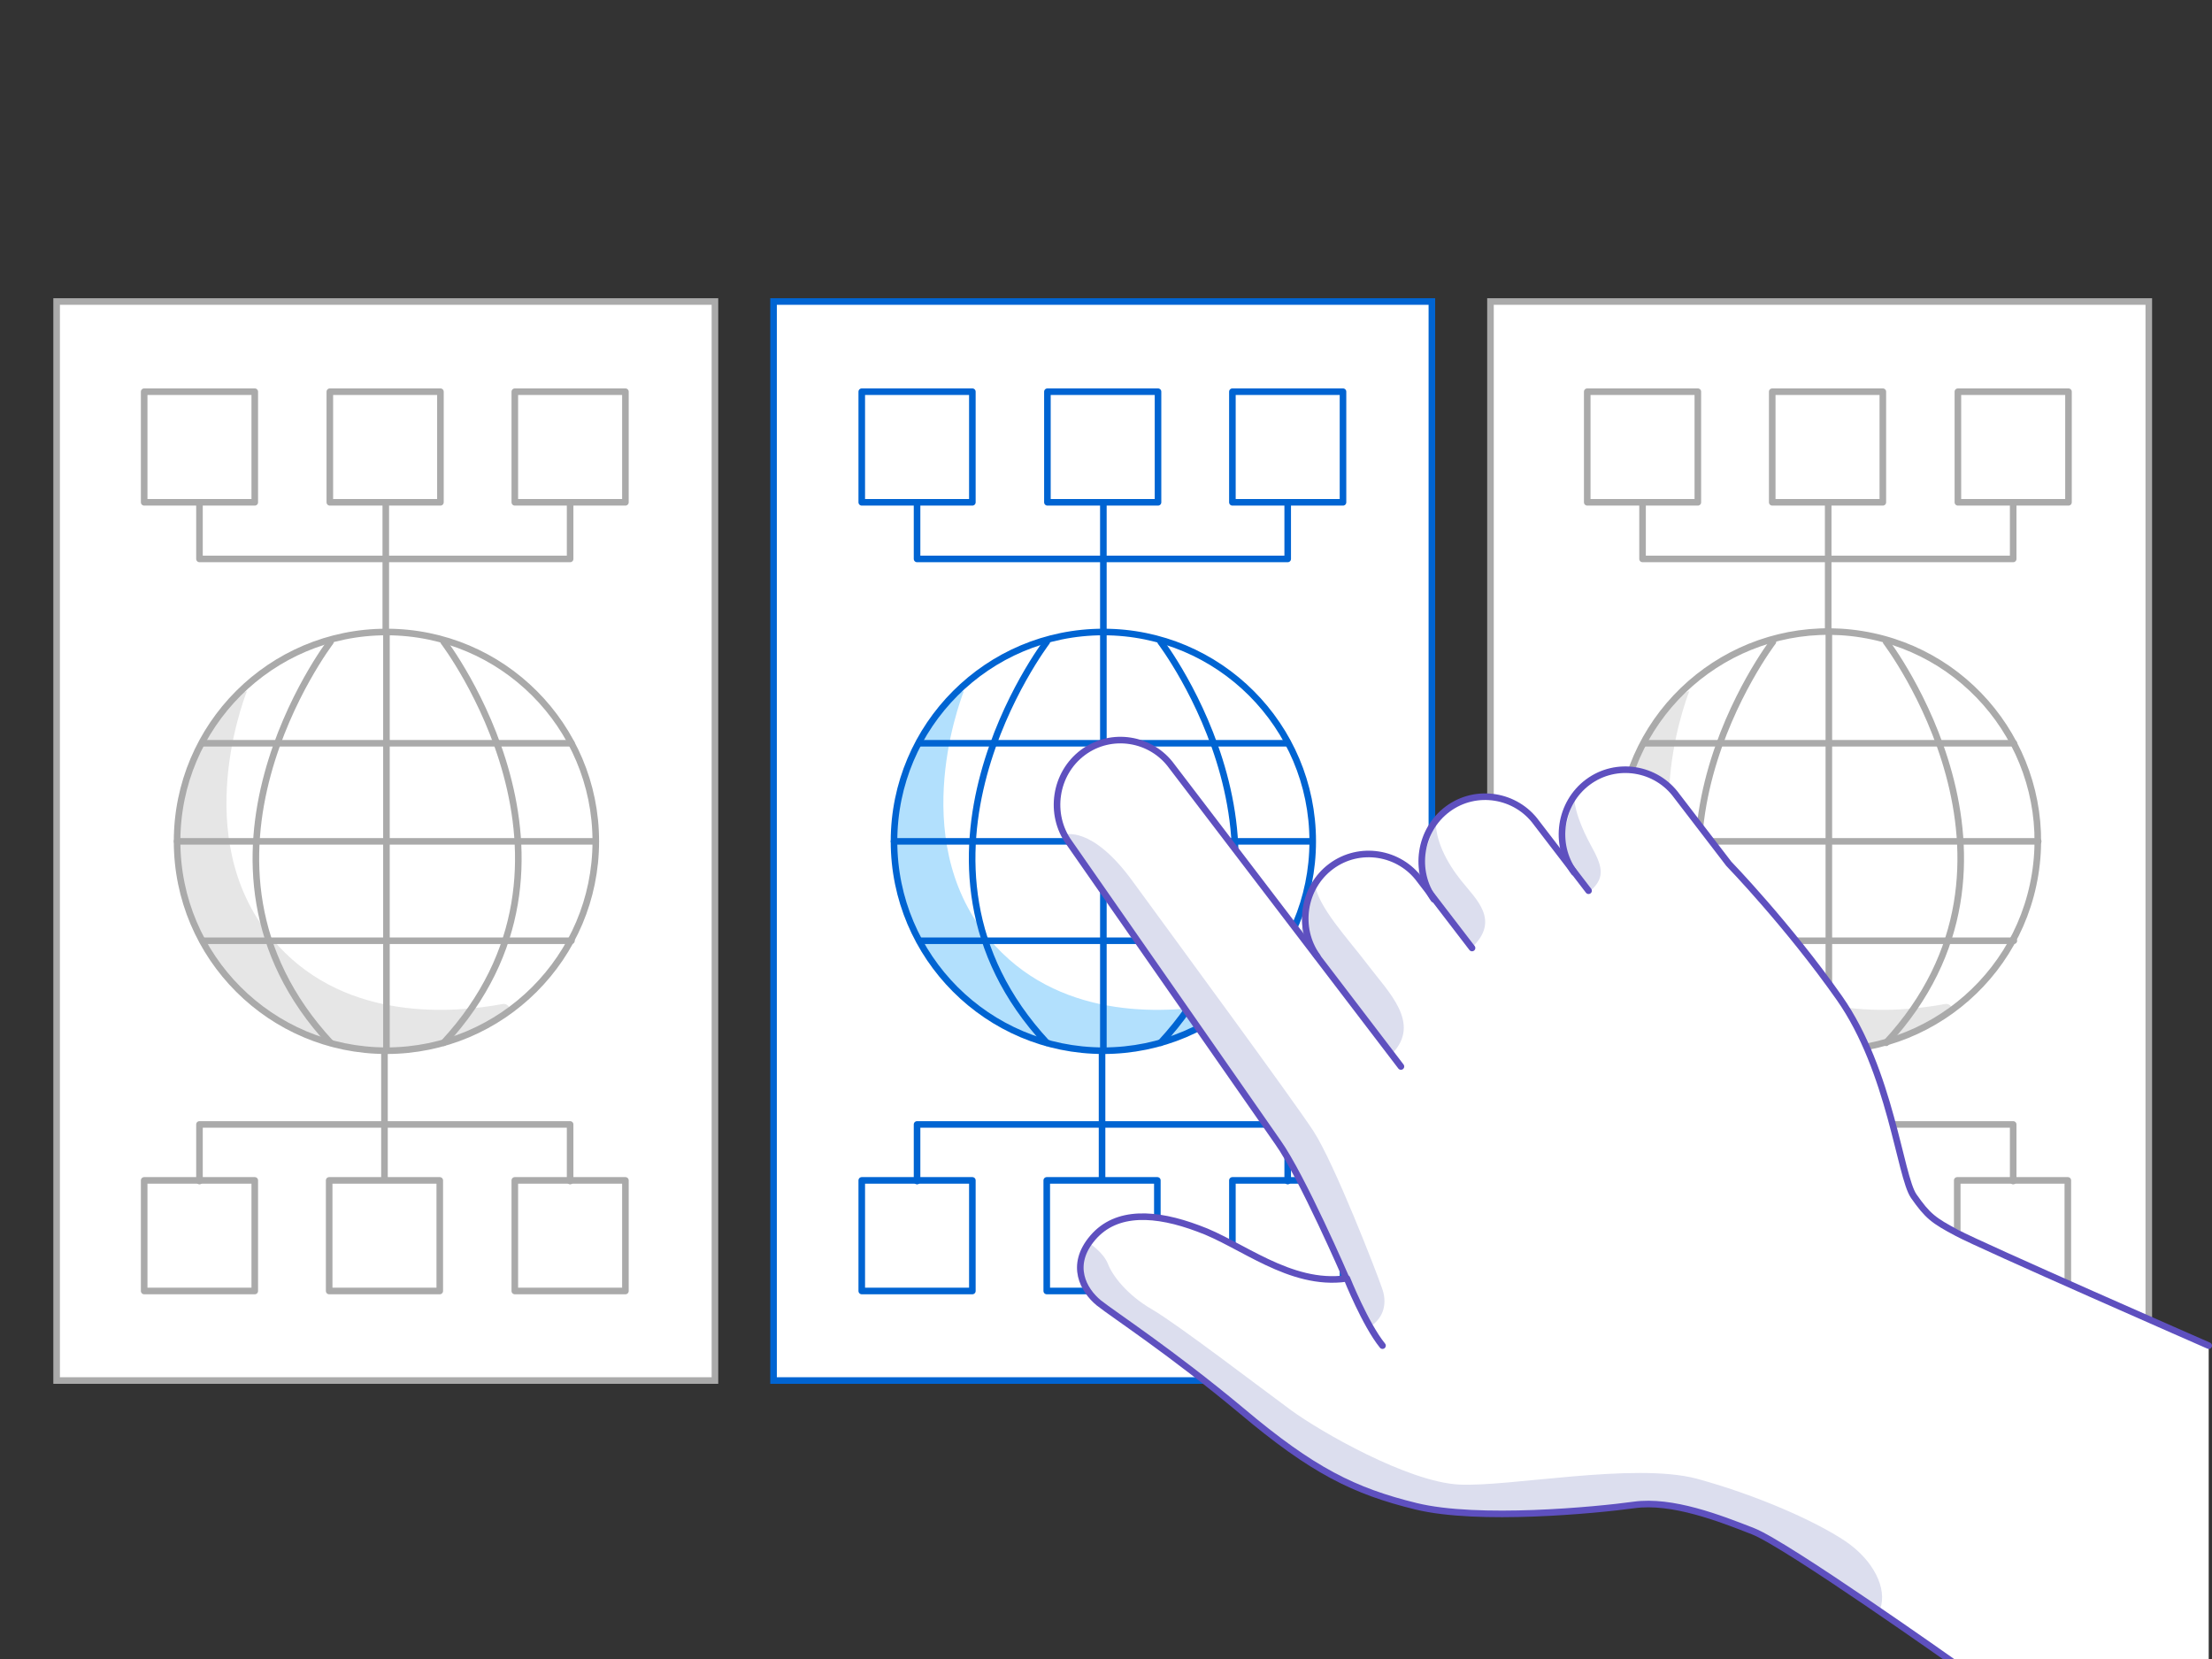
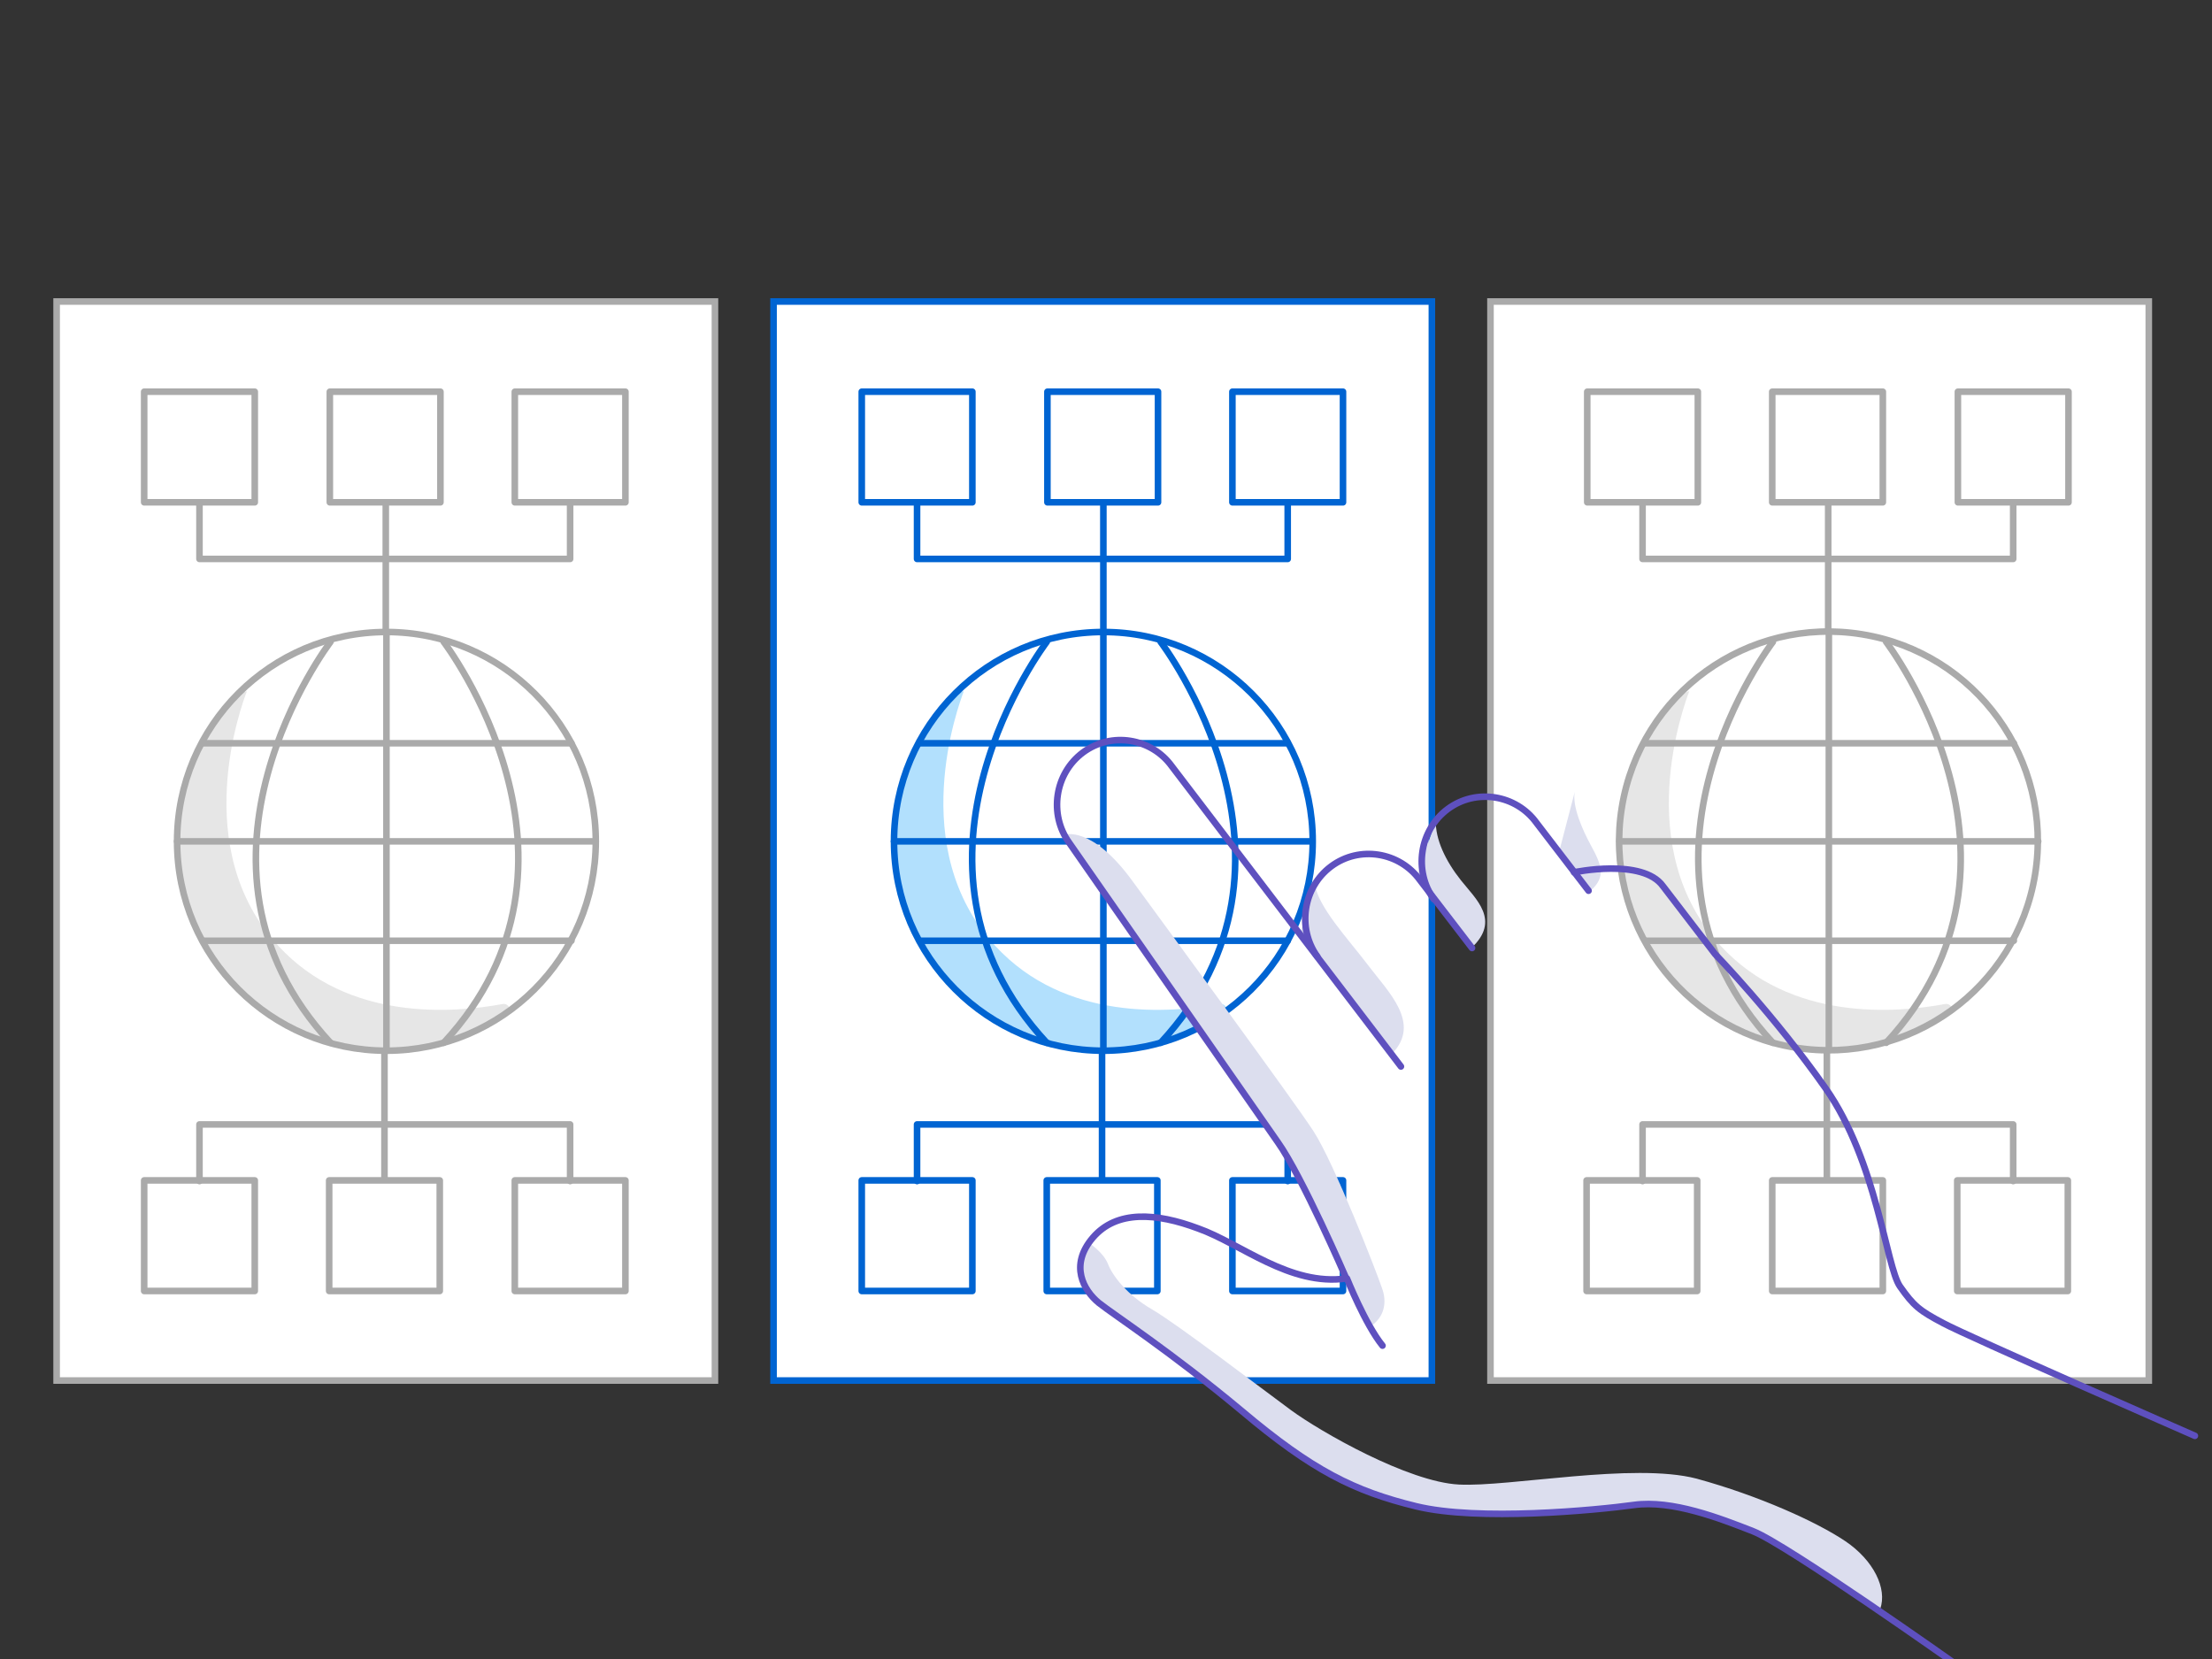
<svg xmlns="http://www.w3.org/2000/svg" version="1.1" id="Capa_1" x="0px" y="0px" viewBox="0 0 336 252" style="enable-background:new 0 0 336 252;" xml:space="preserve">
  <rect x="0" y="0" width="336" height="252" fill="#333333" stroke="none" />
  <style type="text/css">
	.st0{fill:#FFFFFF;}
	.st1{fill:none;stroke:#AAAAAA;stroke-miterlimit:10;}
	.st2{fill:none;stroke:#0064D2;stroke-miterlimit:10;}
	.st3{fill:#B2E0FD;}
	.st4{fill:none;stroke:#0064D2;stroke-linecap:round;stroke-linejoin:round;stroke-miterlimit:10;}
	.st5{fill:none;stroke:#AAAAAA;stroke-linecap:round;stroke-linejoin:round;stroke-miterlimit:10;}
	.st6{fill:#E6E6E6;}
	.st7{fill:#DCDEEE;}
	.st8{fill:none;stroke:#5E50BF;stroke-linecap:round;stroke-miterlimit:10;}
</style>
  <g>
    <g id="boxes_2_">
      <g id="white_1968_">
        <rect x="8.6" y="45.8" class="st0" width="100" height="163.9" />
      </g>
      <g id="white_1967_">
        <rect x="117.5" y="45.8" class="st0" width="100" height="163.9" />
      </g>
      <g id="white_1966_">
        <rect x="226.4" y="45.8" class="st0" width="100" height="163.9" />
      </g>
      <g id="neutral-3_1056_">
        <rect x="8.6" y="45.8" class="st1" width="100" height="163.9" />
      </g>
      <g id="stroke-1_1490_">
        <rect x="117.5" y="45.8" class="st2" width="100" height="163.9" />
      </g>
      <g id="neutral-3_1055_">
        <rect x="226.4" y="45.8" class="st1" width="100" height="163.9" />
      </g>
    </g>
    <g id="Globe_3_">
      <g id="white_1964_">
        <circle id="white_1965_" class="st0" cx="167.6" cy="127.8" r="31.8" />
      </g>
      <g id="shade-1_331_">
        <path id="shade-1_332_" class="st3" d="M185.9,154c0.8-0.5,0.3-1.6-0.6-1.5c-7.5,1.4-23.5,2.7-34.1-8.8     c-13.7-14.8-5.6-36.6-4.8-38.7c-3.6,0.3-21.2,23.7-1.7,44.7C159.1,165.4,178.4,158.6,185.9,154z" />
      </g>
      <g id="stroke-1_1488_">
        <circle id="stroke-1_1489_" class="st2" cx="167.6" cy="127.8" r="31.8" />
      </g>
      <g id="stroke-1_1486_">
        <line id="stroke-1_1487_" class="st2" x1="167.6" y1="95.9" x2="167.6" y2="159.5" />
      </g>
      <g id="stroke-1_1484_">
        <path id="stroke-1_1485_" class="st4" d="M176.3,97.5c0,0,25.5,33.4,0,60.9" />
      </g>
      <g id="stroke-1_1482_">
        <path id="stroke-1_1483_" class="st4" d="M159,97.5c0,0-25.5,33.4,0,60.9" />
      </g>
      <g id="stroke-1_1480_">
        <line id="stroke-1_1481_" class="st4" x1="135.8" y1="127.8" x2="199.3" y2="127.8" />
      </g>
      <g id="stroke-1_1478_">
        <line id="stroke-1_1479_" class="st4" x1="139.7" y1="112.9" x2="195.6" y2="112.9" />
      </g>
      <g id="stroke-1_1476_">
        <line id="stroke-1_1477_" class="st4" x1="139.7" y1="142.9" x2="195.6" y2="142.9" />
      </g>
    </g>
    <g id="blue_network_2_">
      <g id="stroke-1_1475_">
        <line class="st2" x1="167.6" y1="95.9" x2="167.6" y2="76.3" />
      </g>
      <g id="stroke-1_1474_">
        <rect x="130.9" y="59.5" class="st4" width="16.8" height="16.8" />
      </g>
      <g id="stroke-1_1473_">
        <rect x="159.1" y="59.5" class="st4" width="16.8" height="16.8" />
      </g>
      <g id="stroke-1_1472_">
        <rect x="187.2" y="59.5" class="st4" width="16.8" height="16.8" />
      </g>
      <g id="stroke-1_1471_">
        <polyline class="st4" points="139.3,76.3 139.3,84.9 195.6,84.9 195.6,76.3    " />
      </g>
      <g id="stroke-1_1470_">
        <line class="st2" x1="167.4" y1="159.7" x2="167.4" y2="179.4" />
      </g>
      <g id="stroke-1_1469_">
        <rect x="187.2" y="179.3" class="st4" width="16.8" height="16.8" />
      </g>
      <g id="stroke-1_1468_">
        <rect x="159" y="179.3" class="st4" width="16.8" height="16.8" />
      </g>
      <g id="stroke-1_1467_">
        <rect x="130.9" y="179.3" class="st4" width="16.8" height="16.8" />
      </g>
      <g id="stroke-1_1466_">
        <polyline class="st4" points="195.6,179.4 195.6,170.8 139.3,170.8 139.3,179.4    " />
      </g>
    </g>
    <g id="gray_network_2_2_">
      <g id="neutral-3_1054_">
        <line class="st1" x1="58.6" y1="95.9" x2="58.6" y2="76.3" />
      </g>
      <g id="neutral-3_1053_">
        <rect x="21.9" y="59.5" class="st5" width="16.8" height="16.8" />
      </g>
      <g id="neutral-3_1052_">
        <rect x="50.1" y="59.5" class="st5" width="16.8" height="16.8" />
      </g>
      <g id="neutral-3_1051_">
        <rect x="78.2" y="59.5" class="st5" width="16.8" height="16.8" />
      </g>
      <g id="neutral-3_1050_">
        <polyline class="st5" points="30.3,76.3 30.3,84.9 86.6,84.9 86.6,76.3    " />
      </g>
      <g id="neutral-3_1049_">
        <line class="st1" x1="58.4" y1="159.7" x2="58.4" y2="179.4" />
      </g>
      <g id="neutral-3_1048_">
        <rect x="78.2" y="179.3" class="st5" width="16.8" height="16.8" />
      </g>
      <g id="neutral-3_1047_">
        <rect x="50" y="179.3" class="st5" width="16.8" height="16.8" />
      </g>
      <g id="neutral-3_1046_">
        <rect x="21.9" y="179.3" class="st5" width="16.8" height="16.8" />
      </g>
      <g id="neutral-3_1045_">
        <polyline class="st5" points="86.6,179.4 86.6,170.8 30.3,170.8 30.3,179.4    " />
      </g>
    </g>
    <g id="gray_network_1_2_">
      <g id="neutral-3_1044_">
        <line class="st1" x1="277.7" y1="95.9" x2="277.7" y2="76.3" />
      </g>
      <g id="neutral-3_1043_">
        <rect x="241.1" y="59.5" class="st5" width="16.8" height="16.8" />
      </g>
      <g id="neutral-3_1042_">
        <rect x="269.2" y="59.5" class="st5" width="16.8" height="16.8" />
      </g>
      <g id="neutral-3_1041_">
        <rect x="297.4" y="59.5" class="st5" width="16.8" height="16.8" />
      </g>
      <g id="neutral-3_1040_">
        <polyline class="st5" points="249.5,76.3 249.5,84.9 305.8,84.9 305.8,76.3    " />
      </g>
      <g id="neutral-3_1039_">
        <line class="st1" x1="277.5" y1="159.7" x2="277.5" y2="179.4" />
      </g>
      <g id="neutral-3_1038_">
        <rect x="297.3" y="179.3" class="st5" width="16.8" height="16.8" />
      </g>
      <g id="neutral-3_1037_">
        <rect x="269.2" y="179.3" class="st5" width="16.8" height="16.8" />
      </g>
      <g id="neutral-3_1036_">
        <rect x="241" y="179.3" class="st5" width="16.8" height="16.8" />
      </g>
      <g id="neutral-3_1035_">
        <polyline class="st5" points="305.8,179.4 305.8,170.8 249.5,170.8 249.5,179.4    " />
      </g>
    </g>
    <g id="Globe-2_2_">
      <g id="white_1962_">
        <circle id="white_1963_" class="st0" cx="58.7" cy="127.8" r="31.8" />
      </g>
      <g id="neutral-5_426_">
        <path id="neutral-5_427_" class="st6" d="M77,154c0.8-0.5,0.3-1.6-0.6-1.5c-7.5,1.4-23.5,2.7-34.1-8.8     c-13.7-14.8-5.6-36.6-4.8-38.7c-3.6,0.3-21.2,23.7-1.7,44.7C50.3,165.4,69.6,158.6,77,154z" />
      </g>
      <g id="neutral-3_1033_">
        <circle id="neutral-3_1034_" class="st1" cx="58.7" cy="127.8" r="31.8" />
      </g>
      <g id="neutral-3_1031_">
        <line id="neutral-3_1032_" class="st1" x1="58.7" y1="95.9" x2="58.7" y2="159.5" />
      </g>
      <g id="neutral-3_1029_">
        <path id="neutral-3_1030_" class="st5" d="M67.4,97.5c0,0,25.5,33.4,0,60.9" />
      </g>
      <g id="neutral-3_1027_">
        <path id="neutral-3_1028_" class="st5" d="M50.2,97.5c0,0-25.5,33.4,0,60.9" />
      </g>
      <g id="neutral-3_1025_">
        <line id="neutral-3_1026_" class="st5" x1="26.9" y1="127.8" x2="90.5" y2="127.8" />
      </g>
      <g id="neutral-3_1023_">
        <line id="neutral-3_1024_" class="st5" x1="30.8" y1="112.9" x2="86.8" y2="112.9" />
      </g>
      <g id="neutral-3_1021_">
        <line id="neutral-3_1022_" class="st5" x1="30.8" y1="142.9" x2="86.8" y2="142.9" />
      </g>
    </g>
    <g id="Globe-1_3_">
      <g id="white_1960_">
        <ellipse id="white_1961_" transform="matrix(0.16 -0.987 0.987 0.16 107.154 381.475)" class="st0" cx="277.8" cy="127.8" rx="31.8" ry="31.8" />
      </g>
      <g id="neutral-5_424_">
        <path id="neutral-5_425_" class="st6" d="M296.1,154c0.8-0.5,0.3-1.6-0.6-1.5c-7.5,1.4-23.5,2.7-34.1-8.8     c-13.7-14.8-5.6-36.6-4.8-38.7c-3.6,0.3-21.2,23.7-1.7,44.7C269.4,165.4,288.7,158.6,296.1,154z" />
      </g>
      <g id="neutral-3_1019_">
        <ellipse id="neutral-3_1020_" transform="matrix(0.16 -0.987 0.987 0.16 107.154 381.475)" class="st1" cx="277.8" cy="127.8" rx="31.8" ry="31.8" />
      </g>
      <g id="neutral-3_1017_">
        <line id="neutral-3_1018_" class="st1" x1="277.8" y1="95.9" x2="277.8" y2="159.5" />
      </g>
      <g id="neutral-3_1015_">
        <path id="neutral-3_1016_" class="st5" d="M286.5,97.5c0,0,25.5,33.4,0,60.9" />
      </g>
      <g id="neutral-3_1013_">
        <path id="neutral-3_1014_" class="st5" d="M269.3,97.5c0,0-25.5,33.4,0,60.9" />
      </g>
      <g id="neutral-3_1011_">
        <line id="neutral-3_1012_" class="st5" x1="246" y1="127.8" x2="309.6" y2="127.8" />
      </g>
      <g id="neutral-3_1009_">
        <line id="neutral-3_1010_" class="st5" x1="249.9" y1="112.9" x2="305.9" y2="112.9" />
      </g>
      <g id="neutral-3_1007_">
        <line id="neutral-3_1008_" class="st5" x1="249.9" y1="142.9" x2="305.9" y2="142.9" />
      </g>
    </g>
    <g id="pointing_hand_2_">
      <g id="white_1959_">
-         <path class="st0" d="M212.8,162L178,116.4c-3.1-4.3-9.2-5.3-13.5-2.1c-4.3,3.2-5.2,9.3-2.1,13.7c0,0,28,40.2,31.7,45.5     s10.4,20.7,10.4,20.7c-8.6,1.2-16.1-5.3-22.5-7.6c-6.4-2.4-12.4-2.7-16,1.4c-3.6,4.2-1.4,8,0.9,9.9c2.3,1.9,10.9,7.3,21.7,16.4     c10.8,9,17.1,12.2,26.5,14.5s27.3,0.6,33.1-0.2s13,2,18.1,4s30.8,20.2,30.8,20.2h38.4v-48.4l-41.6-19.2c0,0-3.3-2.3-5-8.8     s-1.7-14.6-14.2-31.2l-20-24.3c0,0-4.6-6.5-12.6-2.7c0,0-6.2,2.6-4.8,11.9c0,0-6.2-12.6-16-8.1c0,0-8.4,4-3.5,14.6     c0,0-5.4-11-15.7-4.9c0,0-5.2,4.1-3.7,9.9C199.9,147.4,212.8,162,212.8,162z" />
-       </g>
+         </g>
      <g id="shade-2_542_">
        <path class="st7" d="M165.4,188.8c0,0,2.2,1.4,2.9,3.2s2.9,4.7,6.7,6.9s16.6,12,21.1,15.3s17.8,10.9,25.5,11.3     c7.6,0.4,26.5-3.4,36.1-0.9c9.5,2.6,18.3,6.6,22.6,9.5c4.3,2.9,6.4,7.2,5.3,10.3L268,233.3c0,0-9.7-4-13.3-4.4     c-3.6-0.4-5.6-0.7-13.6,0.5c-8,1.1-20.9,0.8-29-1.5s-14.7-6.1-23.3-13.6c-8.6-7.6-18.9-14.3-18.9-14.3s-6.8-4.1-5.6-7.6     L165.4,188.8z" />
      </g>
      <g id="shade-2_541_">
        <path class="st7" d="M161.7,126.8c0,0,4.1-1.5,10.3,7s24.3,33.1,27.5,38s9.7,21.7,10.4,23.8c0.8,2.1,0.5,4.5-1.9,6l-6.5-14.2     c0,0-4.9-10.4-6.9-13.3c-2-2.8-27.2-39-27.2-39L161.7,126.8z" />
      </g>
      <g id="shade-2_540_">
        <path class="st7" d="M199.7,134.1c0.4,3.6,5,8.4,8.1,12.5s8.1,8.8,3.7,13.4l-14-18.2L199.7,134.1z" />
      </g>
      <g id="shade-2_539_">
        <path class="st7" d="M218.1,124.6c-0.1,2.9,1.5,6.2,3.8,9.1c2.3,2.9,6.1,6.1,1.6,10.3l-8.2-11.1L218.1,124.6z" />
      </g>
      <g id="stroke-2_2042_">
        <path class="st8" d="M297.1,252.8c0,0-25.7-18.2-30.8-20.2c-5.1-2-12.3-4.8-18.1-4s-23.7,2.5-33.1,0.2     c-9.4-2.3-15.7-5.4-26.5-14.5c-10.8-9-19.3-14.5-21.7-16.4c-2.3-1.9-4.5-5.7-0.9-9.9s9.6-3.8,16-1.4c6.5,2.3,13.9,8.8,22.5,7.6     c0,0-6.7-15.5-10.4-20.7c-3.7-5.3-31.7-45.5-31.7-45.5c-3.1-4.3-2.2-10.5,2.1-13.7s10.4-2.2,13.5,2.1l34.8,45.6" />
      </g>
      <g id="stroke-2_2041_">
        <path class="st8" d="M200.1,145.3c-3.1-4.3-2.2-10.5,2.1-13.7s10.4-2.2,13.5,2.1l7.9,10.3" />
      </g>
      <g id="shade-2_538_">
        <path class="st7" d="M239.2,120.3c-0.4,2.2,1.2,5.8,2.4,8c1.7,3.1,2.4,4.9,0,7l-4.7-6.2L239.2,120.3z" />
      </g>
      <g id="stroke-2_2040_">
        <path class="st8" d="M217.8,136.6c-3.1-4.3-2.2-10.5,2.1-13.7s10.4-2.2,13.5,2.1l7.9,10.3" />
      </g>
      <g id="stroke-2_2039_">
-         <path class="st8" d="M239.1,132.5c-3.1-4.3-2.2-10.5,2.1-13.7s10.4-2.2,13.5,2.1l7.9,10.3c0,0,9,9.3,16.8,20.4     c7.8,11.1,9.2,27.1,11.3,30.1c2.1,3,3,3.7,6.6,5.6c3.5,1.9,38.2,17.1,38.2,17.1" />
+         <path class="st8" d="M239.1,132.5s10.4-2.2,13.5,2.1l7.9,10.3c0,0,9,9.3,16.8,20.4     c7.8,11.1,9.2,27.1,11.3,30.1c2.1,3,3,3.7,6.6,5.6c3.5,1.9,38.2,17.1,38.2,17.1" />
      </g>
      <g id="stroke-2_2038_">
        <path class="st8" d="M204.6,194.2c0,0,2.8,7,5.4,10.2" />
      </g>
    </g>
  </g>
</svg>